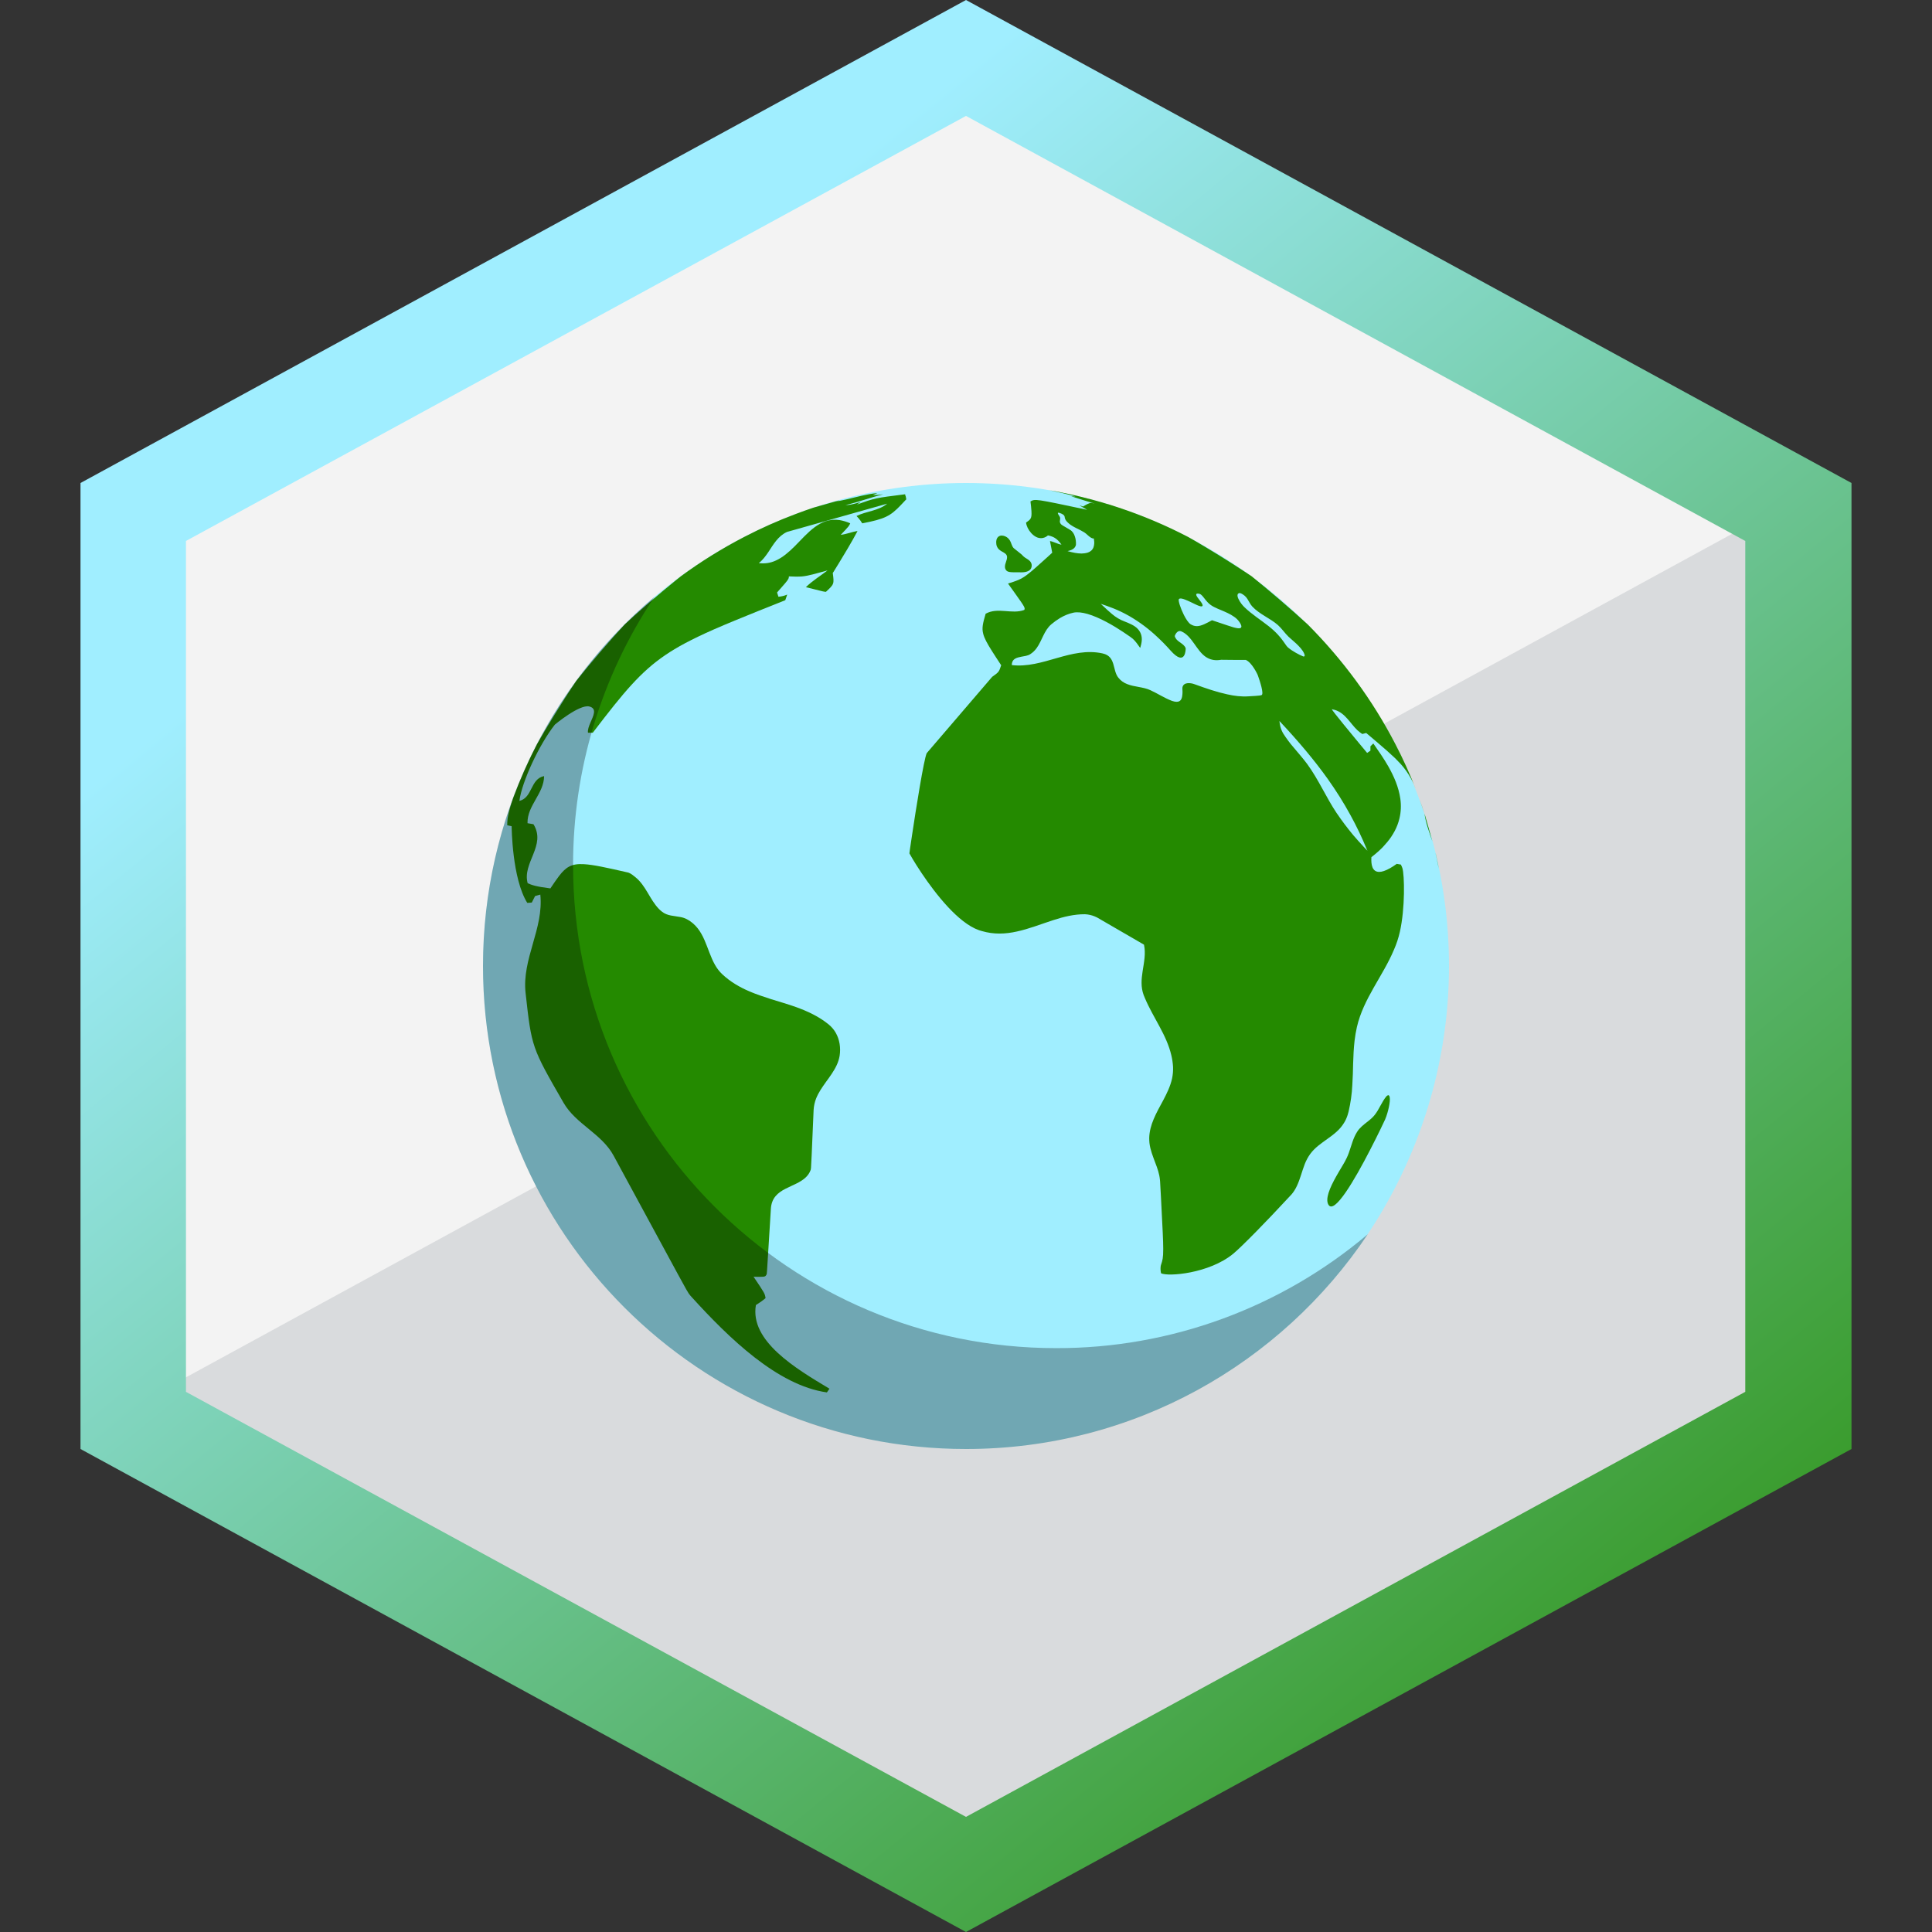
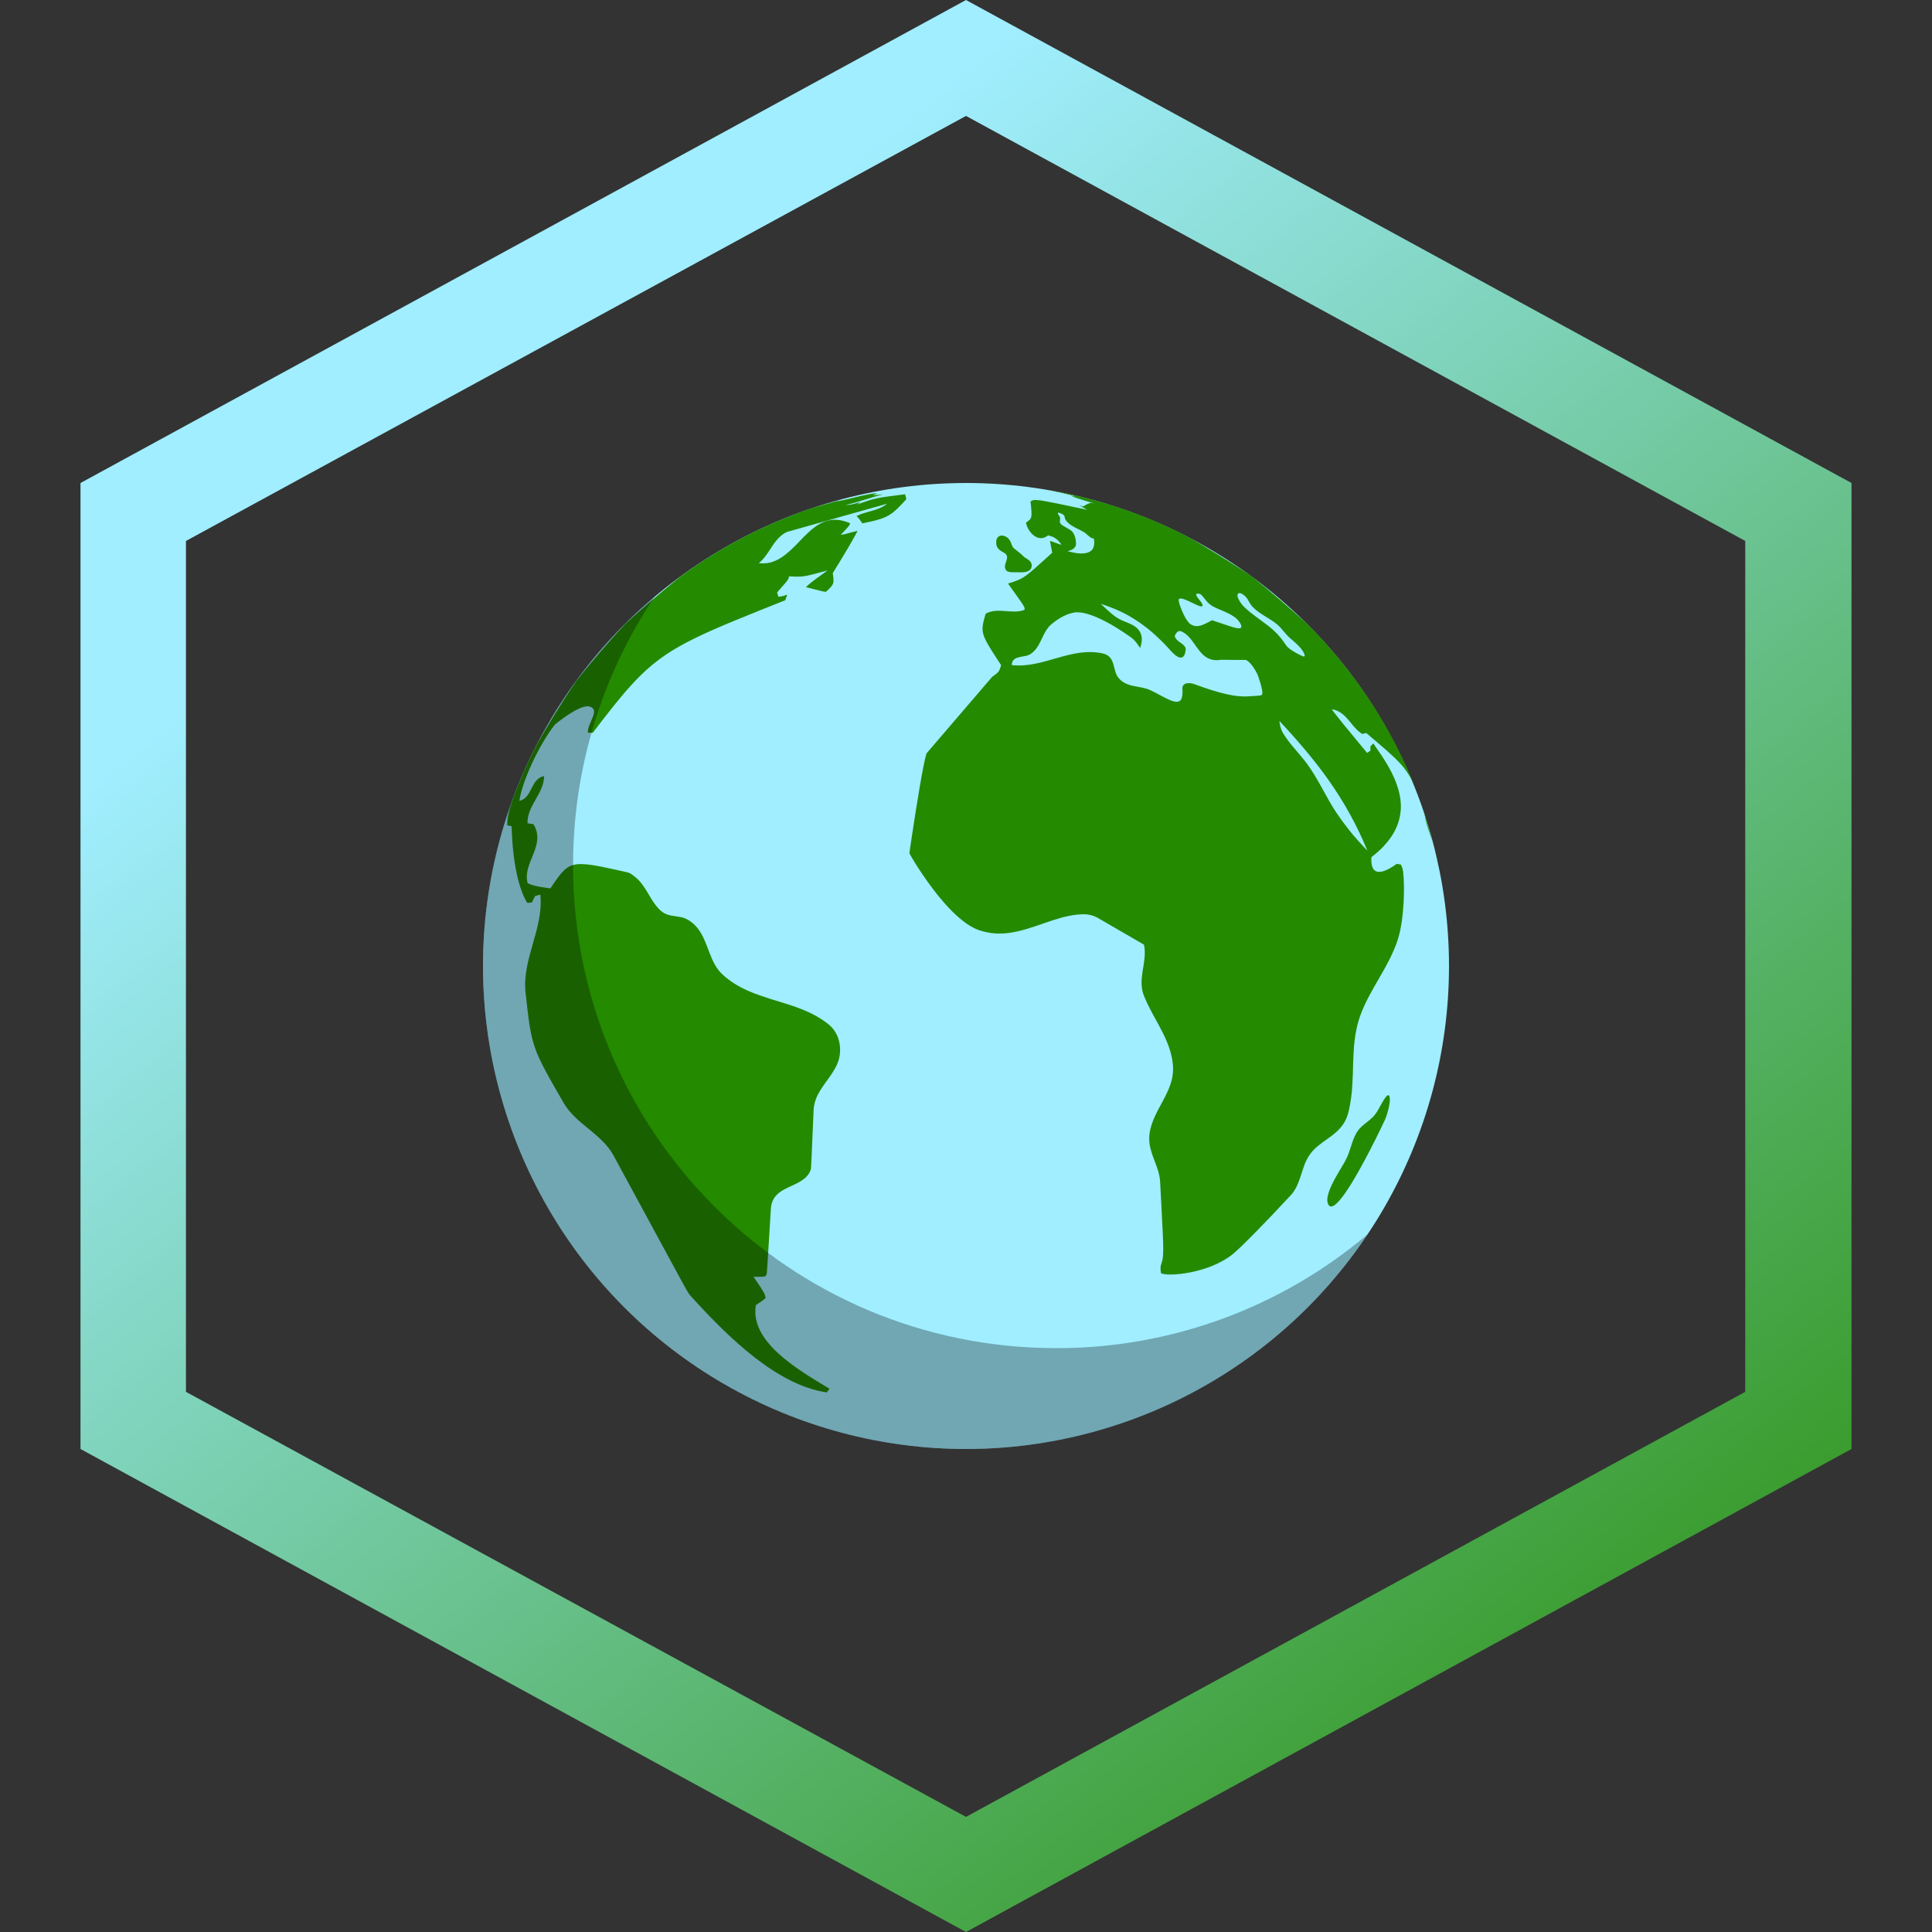
<svg xmlns="http://www.w3.org/2000/svg" width="24" height="24" viewBox="0 0 24 24" fill="none">
  <rect x="0" y="0" width="24" height="24" fill="#333333" stroke="none" />
-   <path d="M11.94 1L2 6.42V17.28L11.94 22.7L21.87 17.28V6.42L11.94 1Z" fill="#F3F3F3" />
-   <path d="M11.94 22.7L21.87 17.279V6.439L2 17.279L11.94 22.7Z" fill="#475062" fill-opacity="0.15" />
  <path d="M12 0L1 6V18L12 24L23 18V6L12 0ZM21.68 17.29L12 22.57L2.31 17.29V6.72L12 1.44L21.68 6.72V17.29Z" fill="url(#paint0_linear_14047_29618)" />
  <circle cx="12" cy="12" r="6" fill="#A0EEFF" />
  <path d="M17.839 10.621C17.837 10.612 17.834 10.603 17.832 10.594C17.843 10.642 17.853 10.691 17.862 10.739C17.866 10.756 17.87 10.774 17.874 10.791C17.864 10.74 17.853 10.683 17.839 10.621Z" fill="#248A00" />
  <path d="M16.845 8.457C16.663 8.209 16.462 7.975 16.245 7.757C16.042 7.57 15.762 7.33 15.546 7.157C15.377 7.044 15.163 6.908 14.965 6.79C14.893 6.747 14.824 6.706 14.759 6.67C14.482 6.526 14.194 6.404 13.898 6.306C13.862 6.294 13.825 6.282 13.788 6.27C13.78 6.268 13.773 6.266 13.765 6.263L13.752 6.26C13.727 6.252 13.702 6.244 13.677 6.237C13.67 6.235 13.664 6.233 13.657 6.232L13.632 6.225C13.61 6.218 13.587 6.212 13.564 6.206L13.553 6.203C13.541 6.199 13.528 6.196 13.516 6.194C13.495 6.188 13.473 6.182 13.451 6.177L13.448 6.176C13.433 6.172 13.417 6.169 13.401 6.165C13.38 6.16 13.358 6.155 13.338 6.15C13.32 6.146 13.303 6.142 13.286 6.138C13.265 6.134 13.244 6.129 13.222 6.125C13.219 6.124 13.215 6.123 13.211 6.123C13.197 6.12 13.184 6.117 13.17 6.114C13.149 6.11 13.128 6.106 13.107 6.102C13.089 6.099 13.071 6.096 13.053 6.093L13.018 6.086L13.046 6.092C13.169 6.117 13.25 6.137 13.306 6.152C13.328 6.158 13.346 6.163 13.361 6.168L13.307 6.164C13.323 6.17 13.34 6.176 13.357 6.181C13.437 6.208 13.518 6.231 13.599 6.256C13.57 6.249 13.556 6.245 13.537 6.25C13.517 6.257 13.497 6.266 13.478 6.278L13.453 6.292L13.407 6.277C13.436 6.294 13.475 6.316 13.505 6.333C12.858 6.196 12.858 6.196 12.801 6.229C12.804 6.252 12.806 6.271 12.808 6.289C12.81 6.312 12.812 6.332 12.813 6.349C12.816 6.401 12.813 6.427 12.799 6.447C12.788 6.462 12.771 6.474 12.746 6.492C12.749 6.515 12.756 6.536 12.766 6.557C12.788 6.602 12.826 6.647 12.871 6.67C12.892 6.681 12.915 6.686 12.939 6.685C12.963 6.683 12.986 6.675 13.005 6.661C13.009 6.658 13.014 6.654 13.018 6.651C13.027 6.653 13.039 6.655 13.051 6.659C13.089 6.67 13.138 6.695 13.186 6.766C13.136 6.758 13.093 6.73 13.043 6.721C13.047 6.741 13.051 6.764 13.056 6.787C13.061 6.815 13.067 6.842 13.071 6.866L12.993 6.937C12.883 7.037 12.814 7.098 12.76 7.139C12.679 7.2 12.63 7.215 12.522 7.249C12.556 7.298 12.586 7.338 12.61 7.372C12.736 7.548 12.735 7.552 12.724 7.577C12.568 7.635 12.397 7.539 12.244 7.624C12.211 7.739 12.194 7.799 12.214 7.874C12.228 7.929 12.262 7.992 12.324 8.09C12.354 8.138 12.392 8.195 12.437 8.264C12.409 8.348 12.409 8.348 12.325 8.408L11.693 9.145L11.512 9.356C11.476 9.434 11.378 10.051 11.328 10.386C11.309 10.514 11.296 10.6 11.297 10.601C11.297 10.602 11.357 10.71 11.452 10.851C11.621 11.102 11.902 11.465 12.161 11.555C12.173 11.559 12.185 11.562 12.197 11.566C12.348 11.61 12.49 11.603 12.63 11.572C12.784 11.539 12.935 11.478 13.088 11.429C13.215 11.388 13.344 11.356 13.478 11.357C13.52 11.359 13.56 11.368 13.599 11.384C13.61 11.389 13.62 11.393 13.63 11.398L13.633 11.4L14.211 11.735C14.235 11.845 14.211 11.955 14.194 12.065C14.179 12.163 14.17 12.262 14.207 12.361C14.212 12.374 14.218 12.387 14.223 12.4C14.274 12.521 14.341 12.634 14.403 12.75C14.465 12.865 14.521 12.982 14.551 13.11C14.562 13.156 14.569 13.204 14.572 13.252C14.574 13.301 14.57 13.349 14.56 13.397C14.539 13.493 14.496 13.581 14.45 13.668C14.408 13.746 14.364 13.823 14.331 13.903C14.3 13.977 14.278 14.054 14.276 14.137C14.276 14.158 14.277 14.178 14.279 14.199C14.289 14.285 14.322 14.365 14.352 14.446C14.378 14.513 14.402 14.582 14.409 14.654C14.41 14.661 14.411 14.668 14.411 14.675C14.415 14.747 14.418 14.813 14.422 14.874C14.426 14.956 14.43 15.028 14.433 15.094C14.438 15.18 14.441 15.252 14.444 15.313C14.448 15.401 14.45 15.465 14.45 15.514C14.45 15.629 14.441 15.657 14.423 15.711C14.42 15.719 14.419 15.726 14.418 15.734C14.415 15.762 14.417 15.79 14.423 15.817C14.511 15.861 15.019 15.821 15.319 15.575C15.348 15.551 15.387 15.515 15.431 15.472C15.538 15.369 15.679 15.224 15.799 15.098C15.934 14.955 16.043 14.838 16.045 14.836C16.071 14.805 16.093 14.77 16.11 14.733C16.151 14.647 16.173 14.551 16.208 14.461C16.225 14.417 16.248 14.374 16.276 14.335C16.391 14.178 16.595 14.119 16.697 13.947C16.716 13.917 16.73 13.884 16.741 13.85C16.745 13.836 16.749 13.821 16.753 13.807C16.778 13.699 16.794 13.588 16.799 13.477C16.805 13.389 16.807 13.301 16.809 13.213C16.812 13.118 16.816 13.023 16.827 12.928C16.834 12.87 16.843 12.814 16.856 12.758C16.937 12.404 17.18 12.124 17.317 11.796C17.348 11.726 17.372 11.653 17.389 11.578C17.457 11.28 17.447 10.867 17.421 10.784C17.416 10.769 17.409 10.754 17.402 10.74L17.379 10.736L17.351 10.731C17.324 10.751 17.295 10.769 17.266 10.786C17.21 10.817 17.167 10.831 17.134 10.831C17.047 10.832 17.03 10.743 17.036 10.648C17.068 10.623 17.098 10.599 17.125 10.574C17.163 10.54 17.198 10.503 17.23 10.464C17.267 10.421 17.298 10.374 17.325 10.324C17.351 10.275 17.371 10.223 17.384 10.168C17.404 10.087 17.407 10.003 17.395 9.92C17.375 9.78 17.317 9.645 17.246 9.52C17.187 9.417 17.12 9.322 17.06 9.236L17.043 9.252L17.024 9.271C17.024 9.287 17.024 9.309 17.024 9.325L17.002 9.34L16.983 9.353C16.981 9.351 16.818 9.155 16.691 8.999C16.612 8.902 16.546 8.819 16.544 8.81C16.556 8.812 16.569 8.815 16.582 8.819C16.711 8.858 16.77 8.983 16.861 9.07C16.88 9.088 16.901 9.104 16.923 9.118L16.966 9.107L16.971 9.105C17.019 9.146 17.062 9.182 17.102 9.216C17.148 9.255 17.189 9.29 17.225 9.322C17.265 9.358 17.3 9.39 17.332 9.42C17.358 9.446 17.382 9.471 17.404 9.495C17.428 9.522 17.45 9.55 17.471 9.58C17.51 9.636 17.543 9.696 17.57 9.758C17.572 9.765 17.575 9.771 17.578 9.777C17.58 9.784 17.582 9.788 17.584 9.793C17.51 9.606 17.427 9.422 17.334 9.244C17.192 8.969 17.028 8.706 16.845 8.457ZM14.644 7.443C14.647 7.44 14.65 7.437 14.655 7.436C14.682 7.427 14.751 7.459 14.843 7.504C14.888 7.526 14.907 7.532 14.925 7.533C14.952 7.529 14.942 7.504 14.888 7.437C14.881 7.429 14.875 7.421 14.87 7.413C14.834 7.354 14.906 7.379 14.907 7.379C14.919 7.384 14.936 7.4 14.957 7.428C14.971 7.447 14.986 7.465 15.002 7.482C15.026 7.507 15.054 7.527 15.085 7.542C15.113 7.556 15.143 7.569 15.173 7.581C15.227 7.604 15.282 7.627 15.331 7.662C15.358 7.68 15.382 7.704 15.399 7.731C15.4 7.733 15.401 7.734 15.402 7.735C15.459 7.826 15.372 7.805 15.343 7.798C15.336 7.796 15.33 7.795 15.323 7.793C15.298 7.786 15.253 7.771 15.056 7.705C15.019 7.725 14.987 7.742 14.958 7.755C14.893 7.783 14.845 7.789 14.789 7.754C14.763 7.737 14.732 7.69 14.706 7.638C14.665 7.556 14.634 7.461 14.644 7.443ZM13.173 6.502C13.161 6.485 13.167 6.467 13.169 6.449C13.171 6.441 13.17 6.432 13.167 6.424C13.16 6.407 13.145 6.394 13.141 6.376C13.141 6.374 13.141 6.373 13.142 6.371C13.143 6.37 13.144 6.369 13.145 6.369C13.154 6.366 13.223 6.389 13.225 6.418C13.226 6.43 13.229 6.442 13.235 6.454C13.247 6.477 13.269 6.497 13.298 6.519C13.303 6.522 13.309 6.527 13.315 6.53C13.332 6.541 13.351 6.551 13.369 6.56C13.403 6.577 13.437 6.593 13.469 6.613C13.499 6.632 13.521 6.661 13.552 6.679L13.556 6.681C13.565 6.687 13.576 6.69 13.588 6.689C13.588 6.694 13.59 6.701 13.59 6.706C13.596 6.737 13.594 6.768 13.584 6.798C13.557 6.871 13.476 6.874 13.436 6.876C13.38 6.875 13.337 6.867 13.261 6.846C13.288 6.84 13.343 6.827 13.361 6.783C13.364 6.776 13.366 6.769 13.366 6.762C13.367 6.728 13.363 6.695 13.352 6.663C13.342 6.631 13.323 6.599 13.291 6.581L13.239 6.55C13.184 6.519 13.182 6.516 13.173 6.502ZM15.671 8.635C15.659 8.639 15.652 8.641 15.594 8.645C15.573 8.646 15.546 8.648 15.509 8.65C15.425 8.656 15.336 8.646 15.244 8.625C15.118 8.598 14.983 8.552 14.84 8.5C14.811 8.489 14.78 8.484 14.75 8.487C14.725 8.49 14.684 8.504 14.688 8.561C14.691 8.591 14.69 8.621 14.685 8.651C14.676 8.705 14.645 8.737 14.557 8.706C14.464 8.671 14.381 8.615 14.291 8.574C14.201 8.532 14.093 8.535 14.002 8.498C13.959 8.482 13.922 8.455 13.893 8.419C13.817 8.326 13.864 8.155 13.7 8.118L13.697 8.117C13.304 8.031 12.957 8.307 12.569 8.262C12.569 8.256 12.569 8.25 12.57 8.244C12.578 8.183 12.631 8.169 12.687 8.158C12.726 8.151 12.768 8.146 12.797 8.127C12.829 8.107 12.856 8.081 12.878 8.05C12.945 7.957 12.969 7.833 13.059 7.756C13.093 7.727 13.129 7.701 13.167 7.678C13.219 7.647 13.274 7.624 13.333 7.611C13.383 7.6 13.443 7.608 13.508 7.626C13.661 7.67 13.837 7.774 13.951 7.85C14.023 7.897 14.071 7.933 14.072 7.935C14.105 7.964 14.139 8.013 14.164 8.049C14.179 7.997 14.196 7.936 14.172 7.873C14.163 7.85 14.15 7.83 14.133 7.812C14.096 7.77 14.019 7.739 13.972 7.721C13.915 7.7 13.861 7.668 13.814 7.628C13.777 7.598 13.735 7.558 13.674 7.501C13.764 7.531 13.885 7.571 14.027 7.652C14.155 7.726 14.273 7.814 14.38 7.916C14.432 7.964 14.486 8.019 14.541 8.081C14.73 8.294 14.73 8.057 14.729 8.053C14.726 8.044 14.721 8.036 14.716 8.029C14.68 7.981 14.609 7.966 14.593 7.901C14.593 7.9 14.62 7.818 14.677 7.844C14.811 7.903 14.861 8.082 14.981 8.162C14.989 8.167 14.997 8.172 15.006 8.176C15.049 8.198 15.102 8.208 15.169 8.196L15.37 8.198L15.476 8.198C15.553 8.23 15.621 8.379 15.622 8.381C15.623 8.382 15.625 8.388 15.629 8.4C15.649 8.455 15.705 8.624 15.671 8.635ZM15.759 7.778C15.659 7.699 15.55 7.631 15.458 7.542C15.446 7.53 15.435 7.518 15.424 7.504C15.392 7.462 15.364 7.41 15.375 7.383C15.376 7.378 15.38 7.374 15.384 7.372C15.391 7.367 15.407 7.357 15.461 7.4C15.489 7.423 15.505 7.456 15.523 7.487C15.532 7.504 15.544 7.52 15.556 7.534C15.647 7.632 15.776 7.678 15.875 7.765C15.924 7.809 15.96 7.865 16.007 7.91C16.048 7.949 16.093 7.983 16.131 8.023C16.152 8.044 16.17 8.066 16.185 8.089C16.203 8.118 16.219 8.153 16.195 8.156C16.19 8.155 16.186 8.153 16.181 8.151C16.145 8.137 16.054 8.089 16.006 8.048C15.99 8.036 15.98 8.023 15.939 7.963C15.908 7.919 15.852 7.851 15.759 7.778H15.759ZM16.776 10.126C16.852 10.264 16.92 10.407 16.98 10.553L16.987 10.569L16.981 10.562C16.968 10.549 16.953 10.533 16.941 10.52C16.896 10.472 16.853 10.424 16.811 10.375C16.738 10.287 16.669 10.196 16.605 10.101L16.604 10.1C16.473 9.904 16.38 9.685 16.24 9.493C16.187 9.421 16.126 9.353 16.068 9.283C16.022 9.23 15.98 9.173 15.942 9.114C15.925 9.086 15.913 9.056 15.905 9.025C15.9 9.003 15.896 8.98 15.893 8.956C16.136 9.215 16.33 9.447 16.493 9.675C16.596 9.82 16.691 9.97 16.776 10.126H16.776Z" fill="#248A00" />
  <path d="M17.637 9.936L17.643 9.954C17.656 9.992 17.67 10.032 17.685 10.076C17.689 10.085 17.692 10.096 17.696 10.106V10.108C17.709 10.213 17.754 10.338 17.793 10.451C17.76 10.329 17.726 10.21 17.695 10.104C17.677 10.048 17.657 9.992 17.637 9.936Z" fill="#248A00" />
  <path d="M11.244 6.14C10.87 6.187 10.87 6.187 10.644 6.268L10.665 6.254L10.692 6.237C10.562 6.272 10.562 6.272 10.503 6.274C10.662 6.238 10.814 6.18 10.971 6.14C10.928 6.146 10.886 6.15 10.842 6.151L10.899 6.125C10.765 6.138 10.635 6.176 10.505 6.206C10.463 6.215 10.421 6.224 10.379 6.231L10.408 6.224L10.433 6.215C10.417 6.219 10.401 6.223 10.385 6.227C10.287 6.254 10.192 6.281 10.106 6.306C10.032 6.331 9.958 6.357 9.885 6.385C9.666 6.467 9.453 6.562 9.245 6.67C8.971 6.812 8.708 6.975 8.459 7.158C8.418 7.19 8.376 7.225 8.332 7.261C8.273 7.309 8.212 7.36 8.15 7.413C8.088 7.465 8.027 7.518 7.968 7.57C7.939 7.596 7.909 7.622 7.881 7.647C7.839 7.685 7.798 7.722 7.76 7.758C7.572 7.96 7.332 8.24 7.16 8.457C7.072 8.586 6.972 8.742 6.877 8.897C6.803 9.018 6.732 9.137 6.672 9.243C6.659 9.268 6.646 9.295 6.633 9.321C6.624 9.338 6.616 9.355 6.607 9.372C6.595 9.397 6.583 9.421 6.572 9.446C6.556 9.48 6.54 9.514 6.525 9.548C6.519 9.561 6.513 9.575 6.507 9.588C6.46 9.695 6.416 9.803 6.375 9.913C6.361 9.952 6.35 9.987 6.341 10.017C6.341 10.018 6.34 10.02 6.34 10.021C6.301 10.15 6.301 10.207 6.301 10.252L6.356 10.264C6.356 10.27 6.36 10.912 6.55 11.216L6.606 11.212L6.647 11.131L6.712 11.113C6.756 11.536 6.482 11.911 6.529 12.335C6.604 13.011 6.604 13.011 7 13.698C7.155 13.967 7.474 14.081 7.623 14.357C8.524 16.02 8.524 16.02 8.554 16.066C8.567 16.084 8.581 16.102 8.597 16.118C9.055 16.622 9.66 17.211 10.272 17.297L10.304 17.251C9.886 17.001 9.313 16.66 9.39 16.212C9.432 16.186 9.472 16.158 9.51 16.126C9.501 16.068 9.501 16.068 9.361 15.86C9.398 15.861 9.426 15.862 9.447 15.861C9.506 15.861 9.51 15.855 9.523 15.831C9.526 15.825 9.527 15.823 9.549 15.455C9.556 15.345 9.564 15.202 9.576 15.017C9.584 14.88 9.663 14.816 9.758 14.767C9.843 14.723 9.939 14.691 10.007 14.628C10.034 14.603 10.056 14.572 10.069 14.537C10.074 14.526 10.075 14.522 10.083 14.346C10.087 14.268 10.091 14.157 10.098 13.997C10.101 13.935 10.104 13.866 10.107 13.788C10.11 13.737 10.121 13.688 10.14 13.641C10.169 13.57 10.213 13.507 10.258 13.444C10.308 13.375 10.359 13.307 10.394 13.231C10.411 13.195 10.423 13.156 10.43 13.117C10.438 13.067 10.438 13.017 10.43 12.967C10.413 12.867 10.367 12.786 10.294 12.726C10.171 12.626 10.03 12.561 9.885 12.509C9.785 12.473 9.681 12.444 9.579 12.412C9.489 12.383 9.399 12.353 9.313 12.317C9.19 12.264 9.074 12.198 8.972 12.102C8.937 12.069 8.907 12.03 8.883 11.988C8.772 11.794 8.757 11.539 8.533 11.419C8.508 11.406 8.481 11.397 8.454 11.392C8.374 11.376 8.289 11.379 8.222 11.324C8.209 11.314 8.197 11.303 8.186 11.292C8.07 11.173 8.024 11 7.89 10.894C7.868 10.876 7.837 10.851 7.809 10.841C7.805 10.84 7.802 10.838 7.798 10.838C7.536 10.778 7.369 10.741 7.252 10.735C7.102 10.726 7.031 10.769 6.944 10.883C6.912 10.925 6.878 10.975 6.837 11.036C6.651 11.012 6.613 10.996 6.555 10.972C6.485 10.719 6.789 10.502 6.627 10.239L6.553 10.226C6.548 10.005 6.757 9.86 6.759 9.641C6.587 9.674 6.617 9.91 6.452 9.949C6.483 9.711 6.697 9.25 6.893 9.001C6.895 8.999 7.198 8.747 7.32 8.776C7.372 8.789 7.384 8.819 7.378 8.857C7.368 8.928 7.294 9.03 7.304 9.102L7.364 9.102C7.463 8.973 7.55 8.859 7.631 8.759C7.935 8.381 8.146 8.185 8.509 7.991C8.613 7.936 8.729 7.88 8.863 7.821C8.944 7.786 9.031 7.748 9.127 7.709C9.217 7.672 9.313 7.633 9.417 7.591C9.522 7.549 9.634 7.504 9.755 7.456C9.762 7.435 9.772 7.407 9.779 7.386C9.745 7.401 9.708 7.41 9.67 7.413L9.653 7.36C9.747 7.253 9.781 7.216 9.792 7.193C9.798 7.183 9.8 7.171 9.8 7.16L9.828 7.161C9.937 7.166 9.977 7.165 10.094 7.136C10.141 7.124 10.199 7.108 10.28 7.086C10.19 7.155 10.093 7.214 10.011 7.294L10.111 7.319C10.232 7.35 10.236 7.35 10.26 7.352C10.363 7.256 10.363 7.256 10.345 7.118L10.351 7.109C10.373 7.074 10.456 6.94 10.532 6.811C10.577 6.734 10.62 6.659 10.646 6.609L10.652 6.596C10.582 6.607 10.516 6.636 10.444 6.644C10.499 6.586 10.524 6.56 10.538 6.542C10.548 6.529 10.556 6.515 10.562 6.501C10.52 6.482 10.476 6.469 10.431 6.461C10.186 6.424 10.035 6.623 9.869 6.789C9.797 6.86 9.723 6.925 9.638 6.963C9.572 6.994 9.498 7.005 9.426 6.995C9.474 6.958 9.51 6.909 9.544 6.859C9.608 6.763 9.664 6.66 9.776 6.608L10.049 6.531L10.672 6.355L11.021 6.257C10.91 6.348 10.763 6.349 10.64 6.41C10.658 6.428 10.675 6.448 10.69 6.469C10.697 6.48 10.705 6.491 10.711 6.501C10.994 6.447 11.061 6.41 11.189 6.276C11.21 6.254 11.232 6.23 11.258 6.203C11.256 6.192 11.254 6.18 11.252 6.169C11.247 6.159 11.245 6.149 11.244 6.14Z" fill="#248A00" />
  <path d="M17.246 13.604C17.238 13.607 17.23 13.611 17.224 13.617C17.164 13.688 17.135 13.777 17.078 13.849C17.051 13.884 17.016 13.912 16.981 13.939C16.937 13.974 16.891 14.009 16.86 14.058C16.847 14.078 16.836 14.099 16.826 14.121C16.788 14.206 16.77 14.299 16.73 14.383C16.715 14.415 16.698 14.445 16.68 14.475C16.653 14.522 16.624 14.567 16.598 14.615C16.56 14.683 16.524 14.754 16.504 14.818C16.487 14.874 16.481 14.925 16.5 14.961C16.571 15.102 16.833 14.647 17.017 14.29C17.124 14.084 17.205 13.91 17.207 13.905C17.218 13.879 17.227 13.852 17.235 13.825C17.262 13.732 17.282 13.614 17.246 13.604Z" fill="#248A00" />
  <path d="M12.378 6.769C12.39 6.821 12.431 6.843 12.45 6.853C12.463 6.86 12.476 6.868 12.488 6.877C12.494 6.882 12.499 6.888 12.503 6.894C12.507 6.901 12.509 6.908 12.51 6.916C12.513 6.96 12.481 7 12.484 7.045C12.484 7.052 12.486 7.06 12.489 7.068C12.49 7.071 12.492 7.074 12.494 7.077C12.513 7.11 12.552 7.11 12.657 7.109C12.816 7.119 12.82 7.044 12.815 7.011C12.812 6.994 12.803 6.979 12.791 6.967C12.768 6.944 12.734 6.932 12.711 6.909C12.705 6.903 12.698 6.895 12.692 6.889C12.686 6.883 12.677 6.877 12.671 6.872L12.635 6.843C12.594 6.811 12.593 6.81 12.588 6.804C12.567 6.778 12.563 6.743 12.546 6.715C12.543 6.711 12.541 6.707 12.538 6.704C12.534 6.698 12.53 6.694 12.526 6.689C12.504 6.667 12.475 6.654 12.445 6.653C12.429 6.652 12.413 6.658 12.401 6.668C12.377 6.689 12.373 6.724 12.376 6.75C12.376 6.757 12.377 6.763 12.378 6.769Z" fill="#248A00" />
  <g style="mix-blend-mode:multiply" opacity="0.3">
    <path d="M7.119 10.748C7.118 9.561 7.469 8.402 8.129 7.416C6.827 8.517 6 10.162 6 12C6 15.314 8.686 18 12 18C14.081 18 15.915 16.941 16.991 15.332C15.909 16.248 14.537 16.75 13.12 16.747C9.806 16.747 7.119 14.061 7.119 10.748Z" fill="black" />
  </g>
  <defs>
    <linearGradient id="paint0_linear_14047_29618" x1="1" y1="0" x2="21.57" y2="25.059" gradientUnits="userSpaceOnUse">
      <stop stop-color="#A0EEFF" />
      <stop offset="0.235" stop-color="#A0EEFF" />
      <stop offset="1" stop-color="#248A00" />
    </linearGradient>
  </defs>
</svg>